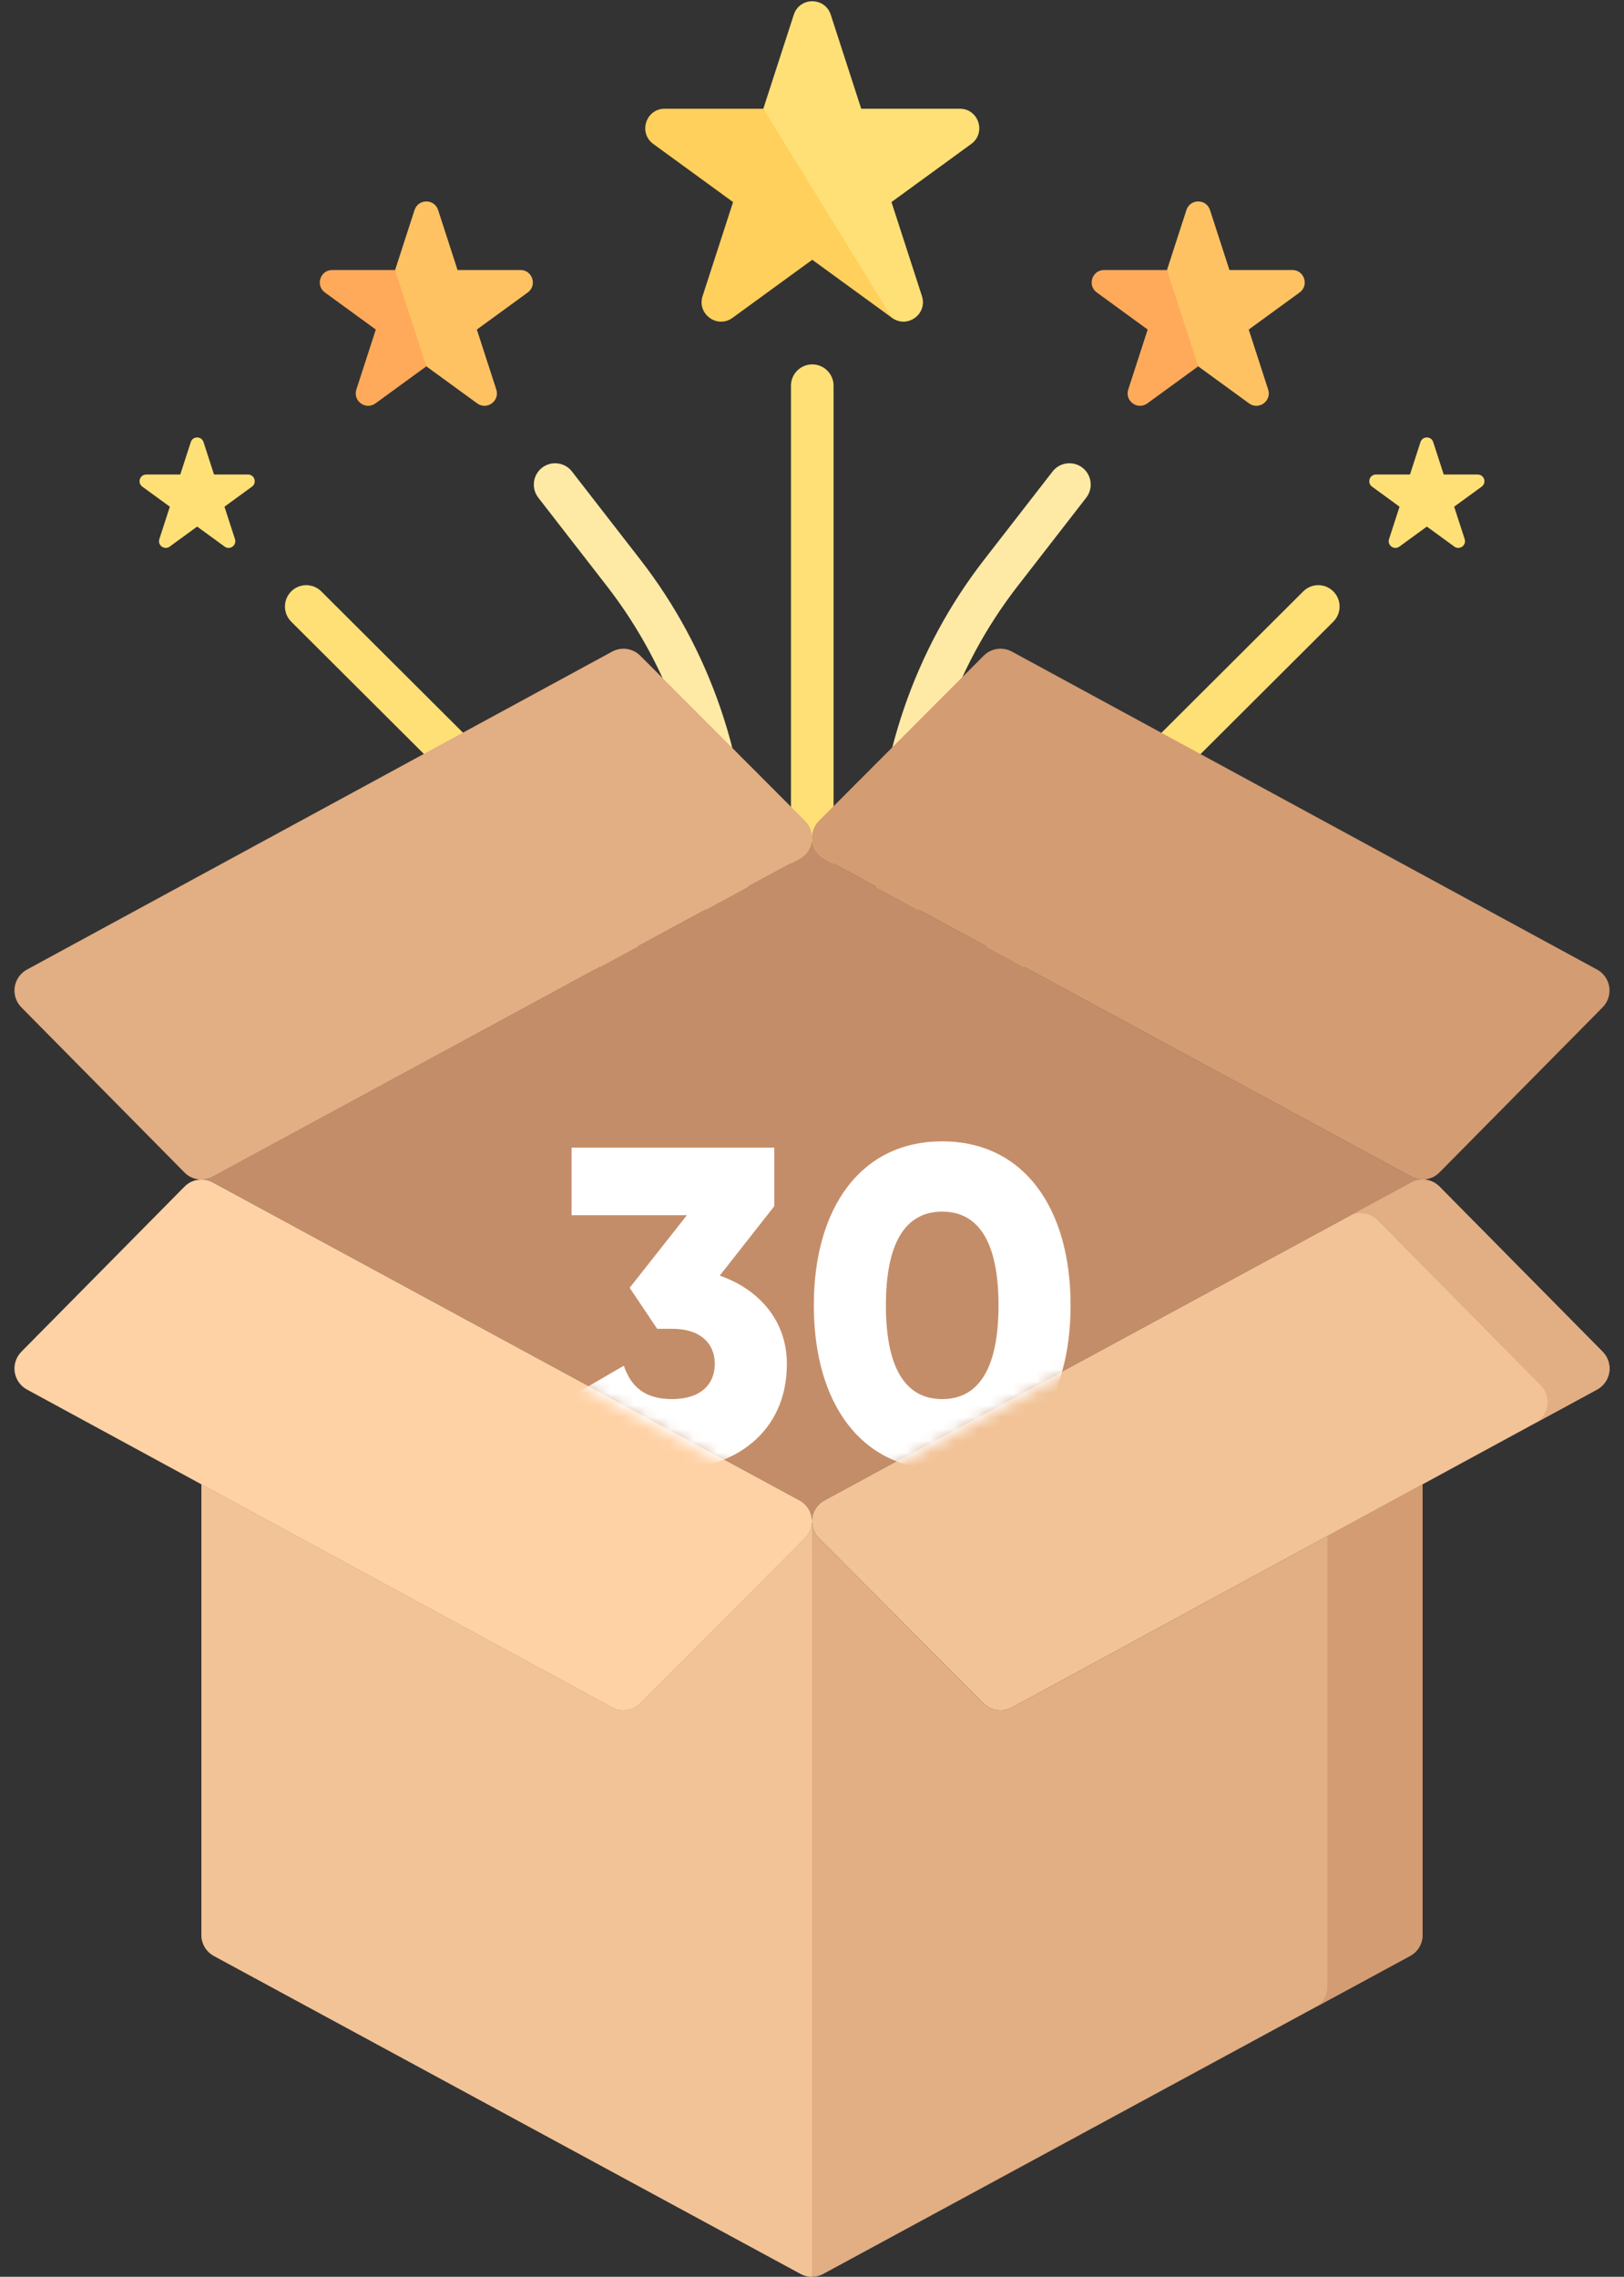
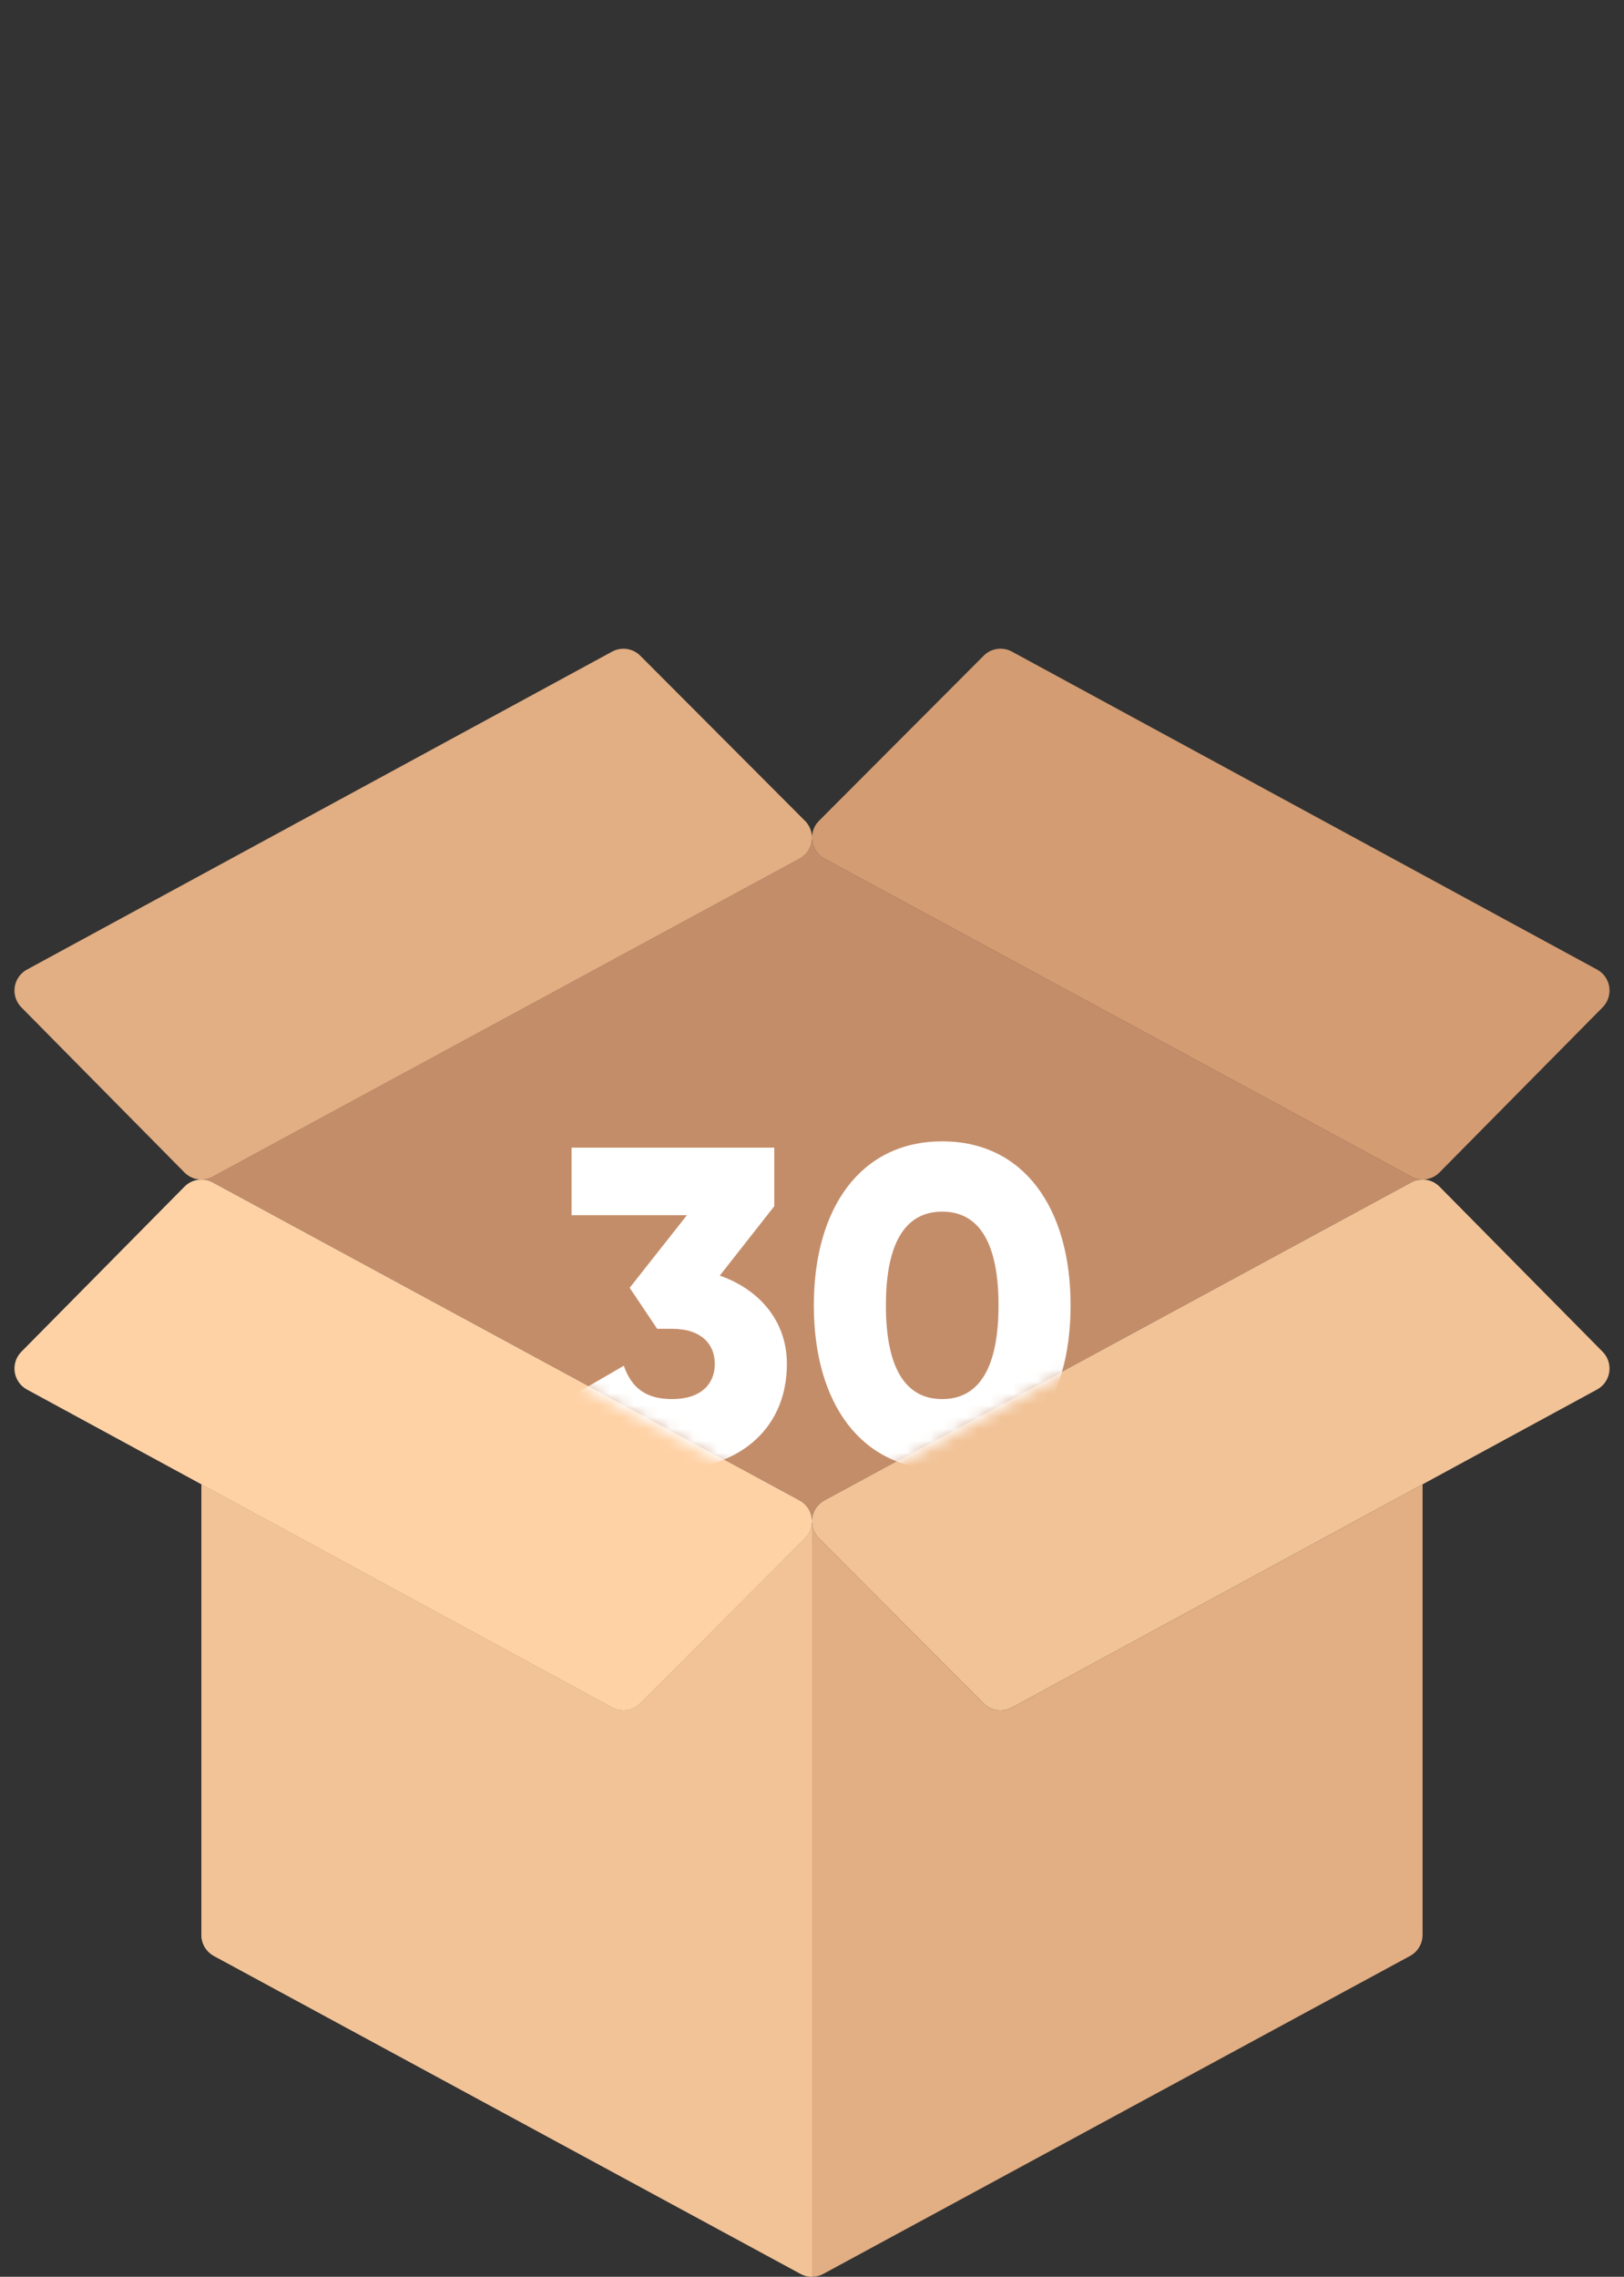
<svg xmlns="http://www.w3.org/2000/svg" width="137" height="192" viewBox="0 0 137 192" fill="none">
  <rect x="0" y="0" width="137" height="192" fill="#333333" stroke="none" />
  <g clip-path="url(#clip0_1_610)">
    <path d="M68.522 113.592C67.529 113.592 66.725 112.786 66.725 111.791V32.53C66.725 31.536 67.529 30.729 68.522 30.729C69.516 30.729 70.32 31.536 70.32 32.53V111.791C70.32 112.786 69.516 113.592 68.522 113.592Z" fill="#FFE077" />
    <path d="M61.333 113.593C60.339 113.593 59.535 112.786 59.535 111.791V73.767C59.535 65 56.577 56.359 51.206 49.436L45.413 41.972C44.802 41.187 44.944 40.056 45.727 39.444C46.514 38.835 47.642 38.977 48.25 39.761L54.042 47.225C59.904 54.776 63.13 64.202 63.13 73.767V111.791C63.13 112.786 62.326 113.593 61.333 113.593Z" fill="#FFEAA5" />
    <path d="M54.142 113.592C53.149 113.592 52.345 112.786 52.345 111.791V90.6C52.345 83.936 49.642 77.419 44.927 72.721L24.568 52.426C23.864 51.724 23.861 50.584 24.561 49.878C25.261 49.173 26.399 49.171 27.103 49.871L47.462 70.167C52.851 75.535 55.94 82.983 55.94 90.6V111.791C55.94 112.786 55.136 113.592 54.142 113.592Z" fill="#FFE077" />
    <path d="M75.713 113.593C74.719 113.593 73.915 112.786 73.915 111.791V73.767C73.915 64.201 77.141 54.776 83.002 47.225L88.795 39.761C89.404 38.977 90.535 38.835 91.318 39.444C92.101 40.056 92.243 41.187 91.632 41.972L85.839 49.436C80.468 56.359 77.51 65 77.51 73.767V111.792C77.51 112.786 76.706 113.593 75.713 113.593Z" fill="#FFEAA5" />
    <path d="M82.902 113.593C81.909 113.593 81.105 112.786 81.105 111.791V90.6C81.105 82.983 84.194 75.536 89.583 70.167L109.942 49.872C110.646 49.17 111.783 49.171 112.484 49.879C113.184 50.584 113.181 51.724 112.477 52.426L92.118 72.721C87.403 77.419 84.7 83.936 84.7 90.601V111.791C84.7 112.786 83.896 113.593 82.902 113.593Z" fill="#FFE077" />
    <path d="M109.02 22.77H103.714L102.075 17.713C101.762 16.747 100.399 16.747 100.086 17.713L98.446 22.77L98.766 26.711L101.08 30.894L105.373 34.019C106.192 34.616 107.295 33.813 106.981 32.848L105.342 27.791L109.634 24.666C110.454 24.069 110.033 22.77 109.02 22.77Z" fill="#FFC263" />
    <path d="M93.14 22.77C92.127 22.77 91.706 24.069 92.525 24.665L96.818 27.791L95.178 32.848C94.865 33.813 95.968 34.616 96.787 34.019L101.08 30.894L98.446 22.77H93.14Z" fill="#FFAA5A" />
-     <path d="M80.97 9.169H72.652L70.082 1.241C69.591 -0.273 67.454 -0.273 66.963 1.241L64.393 9.169L65.799 16.92L75.252 26.805C76.537 27.74 78.265 26.482 77.774 24.968L75.204 17.04L81.933 12.141C83.218 11.205 82.558 9.169 80.97 9.169Z" fill="#FFE077" />
-     <path d="M56.075 9.169C54.487 9.169 53.827 11.205 55.111 12.141L61.841 17.041L59.27 24.969C58.779 26.482 60.508 27.741 61.793 26.805L68.522 21.906L75.252 26.805L64.393 9.169H56.075V9.169Z" fill="#FFD05B" />
+     <path d="M80.97 9.169H72.652C69.591 -0.273 67.454 -0.273 66.963 1.241L64.393 9.169L65.799 16.92L75.252 26.805C76.537 27.74 78.265 26.482 77.774 24.968L75.204 17.04L81.933 12.141C83.218 11.205 82.558 9.169 80.97 9.169Z" fill="#FFE077" />
    <path d="M120.906 37.282L121.792 40.016H124.66C125.208 40.016 125.436 40.718 124.993 41.04L122.672 42.73L123.559 45.463C123.728 45.985 123.132 46.419 122.689 46.097L120.369 44.407L118.048 46.097C117.605 46.419 117.009 45.985 117.179 45.463L118.065 42.73L115.745 41.04C115.302 40.718 115.529 40.016 116.077 40.016H118.945L119.831 37.282C120 36.76 120.737 36.76 120.906 37.282Z" fill="#FFE077" />
-     <path d="M17.169 37.282L18.055 40.016H20.924C21.471 40.016 21.699 40.718 21.256 41.04L18.935 42.73L19.822 45.463C19.991 45.985 19.395 46.419 18.952 46.097L16.632 44.407L14.312 46.097C13.869 46.419 13.273 45.985 13.442 45.463L14.328 42.73L12.007 41.04C11.565 40.718 11.792 40.016 12.34 40.016H15.208L16.094 37.282C16.263 36.76 17 36.76 17.169 37.282Z" fill="#FFE077" />
    <path d="M43.905 22.77H38.599L36.959 17.713C36.646 16.747 35.283 16.747 34.97 17.713L33.331 22.77L33.651 26.711L35.965 30.894L40.257 34.019C41.077 34.616 42.179 33.813 41.866 32.848L40.227 27.791L44.519 24.666C45.339 24.069 44.917 22.77 43.905 22.77Z" fill="#FFC263" />
    <path d="M28.025 22.77C27.012 22.77 26.591 24.069 27.41 24.665L31.703 27.791L30.063 32.848C29.75 33.813 30.853 34.616 31.672 34.019L35.965 30.894L33.331 22.77H28.025Z" fill="#FFAA5A" />
  </g>
  <g clip-path="url(#clip1_1_610)">
    <path d="M85.36 143.994C85.06 144.157 84.731 144.234 84.405 144.234C83.885 144.234 83.372 144.033 82.986 143.647L69.088 129.72C68.709 129.339 68.5 128.824 68.5 128.295C68.5 128.824 68.291 129.339 67.911 129.72L54.013 143.647C53.628 144.033 53.114 144.234 52.595 144.234C52.269 144.234 51.939 144.157 51.64 143.994L16.991 125.173V163.167C16.991 163.237 16.994 163.306 17.001 163.375C17.004 163.404 17.01 163.432 17.014 163.461C17.019 163.496 17.023 163.531 17.03 163.566C17.039 163.61 17.05 163.652 17.062 163.695C17.067 163.714 17.071 163.734 17.077 163.754C17.09 163.797 17.106 163.839 17.122 163.881C17.128 163.9 17.134 163.919 17.142 163.938C17.158 163.976 17.176 164.012 17.193 164.049C17.204 164.071 17.214 164.094 17.226 164.116C17.242 164.146 17.26 164.175 17.277 164.204C17.294 164.231 17.309 164.259 17.327 164.287C17.342 164.309 17.358 164.33 17.374 164.352C17.397 164.383 17.419 164.415 17.444 164.445C17.458 164.462 17.473 164.478 17.487 164.494C17.515 164.527 17.544 164.56 17.574 164.59C17.59 164.607 17.608 164.621 17.624 164.637C17.655 164.666 17.684 164.694 17.717 164.721C17.748 164.747 17.781 164.771 17.814 164.795C17.833 164.809 17.851 164.824 17.871 164.838C17.929 164.877 17.988 164.913 18.05 164.946L67.545 191.758C67.843 191.919 68.171 192 68.5 192C68.828 192 69.156 191.919 69.454 191.758L118.949 164.946C119.011 164.913 119.071 164.876 119.128 164.838C119.148 164.824 119.166 164.809 119.185 164.795C119.218 164.771 119.251 164.747 119.282 164.721C119.315 164.694 119.345 164.666 119.375 164.637C119.392 164.621 119.409 164.607 119.425 164.59C119.455 164.56 119.484 164.527 119.512 164.494C119.526 164.478 119.541 164.462 119.555 164.445C119.58 164.415 119.602 164.384 119.625 164.352C119.641 164.33 119.657 164.309 119.672 164.287C119.69 164.259 119.705 164.232 119.722 164.204C119.739 164.175 119.757 164.146 119.773 164.116C119.785 164.094 119.795 164.071 119.806 164.049C119.823 164.012 119.841 163.976 119.857 163.938C119.865 163.919 119.87 163.9 119.877 163.881C119.893 163.839 119.909 163.797 119.922 163.754C119.928 163.735 119.932 163.714 119.937 163.695C119.949 163.652 119.96 163.61 119.969 163.566C119.976 163.531 119.98 163.496 119.985 163.461C119.989 163.432 119.995 163.404 119.998 163.375C120.005 163.306 120.008 163.237 120.008 163.167V125.173L85.36 143.994Z" fill="#E2AE83" />
    <path d="M67.448 72.414C68.005 72.114 68.387 71.564 68.478 70.937C68.492 70.84 68.5 70.744 68.5 70.647C68.5 70.744 68.508 70.84 68.521 70.934C68.612 71.561 68.995 72.109 69.551 72.411L119.053 99.227C119.356 99.391 119.682 99.468 120.009 99.468C119.682 99.468 119.356 99.549 119.053 99.712L69.551 126.528C68.995 126.829 68.612 127.378 68.521 128.006C68.508 128.102 68.5 128.199 68.5 128.295C68.5 128.199 68.492 128.102 68.478 128.006C68.387 127.378 68.005 126.829 67.448 126.528L17.946 99.712C17.681 99.571 17.398 99.49 17.114 99.471C17.398 99.452 17.681 99.372 17.946 99.23L67.448 72.414Z" fill="#C48D69" />
    <path d="M135.758 83.237C135.849 83.865 135.643 84.498 135.196 84.948L121.432 98.874C121.047 99.265 120.53 99.469 120.009 99.469C119.682 99.469 119.356 99.391 119.053 99.228L69.552 72.412C68.995 72.109 68.612 71.562 68.521 70.934C68.508 70.841 68.5 70.744 68.5 70.648C68.5 70.645 68.5 70.645 68.5 70.642C68.5 70.114 68.709 69.599 69.089 69.221L82.987 55.293C83.613 54.663 84.579 54.524 85.36 54.947L134.728 81.763C135.285 82.063 135.665 82.61 135.758 83.237Z" fill="#D39C72" />
    <path d="M135.196 113.992C135.643 114.443 135.849 115.076 135.758 115.703C135.665 116.328 135.285 116.875 134.728 117.178L85.36 143.994C85.06 144.157 84.731 144.235 84.405 144.235C83.886 144.235 83.372 144.033 82.987 143.648L69.089 129.72C68.709 129.339 68.5 128.824 68.5 128.296C68.5 128.199 68.508 128.103 68.521 128.006C68.612 127.378 68.995 126.829 69.552 126.528L119.053 99.713C119.356 99.549 119.682 99.469 120.009 99.469C120.53 99.469 121.047 99.675 121.432 100.064L135.196 113.992Z" fill="#F2C397" />
-     <path d="M135.196 113.993L121.432 100.065C121.047 99.676 120.531 99.469 120.009 99.469C119.682 99.469 119.356 99.55 119.053 99.713L113.827 102.546C114.13 102.383 114.456 102.302 114.782 102.302C115.304 102.302 115.821 102.509 116.206 102.898L129.97 116.825C130.417 117.276 130.623 117.909 130.532 118.537C130.438 119.161 130.058 119.708 129.502 120.011L134.728 117.179C135.285 116.875 135.665 116.329 135.758 115.704C135.849 115.076 135.643 114.443 135.196 113.993Z" fill="#E2AE83" />
    <path d="M68.5 70.642C68.5 70.645 68.5 70.645 68.5 70.648C68.5 70.745 68.492 70.841 68.478 70.937C68.387 71.565 68.005 72.115 67.448 72.415L17.946 99.231C17.681 99.373 17.398 99.453 17.114 99.472C17.058 99.469 16.999 99.469 16.943 99.472C16.437 99.462 15.942 99.258 15.567 98.88L1.803 84.951C1.356 84.501 1.15 83.868 1.241 83.24C1.335 82.616 1.715 82.068 2.271 81.766L51.64 54.95C52.421 54.526 53.387 54.668 54.013 55.296L67.911 69.224C68.291 69.605 68.497 70.117 68.5 70.642Z" fill="#E2AE83" />
    <path d="M68.478 128.006C68.492 128.103 68.5 128.2 68.5 128.296C68.5 128.824 68.291 129.339 67.911 129.72L54.013 143.648C53.628 144.034 53.114 144.235 52.595 144.235C52.268 144.235 51.939 144.157 51.64 143.994L2.271 117.178C1.715 116.875 1.335 116.328 1.241 115.703C1.15 115.076 1.356 114.443 1.803 113.992L15.567 100.065C15.942 99.686 16.437 99.483 16.943 99.472C16.959 99.474 16.975 99.474 16.991 99.474C17.031 99.474 17.071 99.474 17.114 99.472C17.398 99.49 17.681 99.571 17.946 99.713L67.448 126.529C68.005 126.829 68.387 127.379 68.478 128.006Z" fill="#FFD2A6" />
    <path d="M17.114 99.472C17.071 99.474 17.031 99.474 16.991 99.474C16.975 99.474 16.959 99.474 16.943 99.472C16.999 99.469 17.058 99.469 17.114 99.472Z" fill="#E2AE83" />
-     <path d="M119.429 125.488C119.403 125.539 119.376 125.557 119.348 125.532H119.348L111.98 129.534V167.525C111.98 167.595 111.977 167.664 111.97 167.732C111.967 167.762 111.962 167.79 111.958 167.819C111.952 167.854 111.948 167.889 111.942 167.924C111.933 167.968 111.921 168.01 111.91 168.052C111.905 168.072 111.901 168.092 111.895 168.112C111.882 168.155 111.866 168.197 111.85 168.239C111.843 168.258 111.837 168.277 111.829 168.296C111.814 168.333 111.796 168.37 111.778 168.407C111.768 168.429 111.757 168.452 111.746 168.474C111.73 168.504 111.712 168.533 111.695 168.562C111.678 168.589 111.662 168.617 111.645 168.644C111.63 168.667 111.613 168.688 111.597 168.709C111.575 168.741 111.552 168.773 111.528 168.803C111.514 168.82 111.499 168.836 111.485 168.852C111.456 168.885 111.428 168.917 111.397 168.948C111.381 168.965 111.364 168.979 111.348 168.994C111.317 169.023 111.287 169.052 111.255 169.079C111.224 169.105 111.19 169.128 111.158 169.152C111.139 169.167 111.121 169.182 111.101 169.195C111.088 169.204 111.074 169.211 111.06 169.22L118.95 164.946C119.012 164.912 119.071 164.876 119.129 164.837C119.149 164.824 119.167 164.809 119.186 164.795C119.219 164.77 119.252 164.747 119.283 164.721C119.315 164.694 119.345 164.665 119.376 164.636C119.392 164.621 119.41 164.607 119.425 164.59C119.456 164.559 119.484 164.527 119.513 164.494C119.527 164.478 119.542 164.462 119.556 164.445C119.58 164.415 119.603 164.383 119.626 164.351C119.641 164.33 119.658 164.309 119.673 164.286C119.69 164.259 119.706 164.231 119.723 164.204C119.74 164.175 119.758 164.146 119.774 164.116C119.786 164.094 119.795 164.071 119.806 164.049C119.824 164.012 119.842 163.975 119.858 163.938C119.865 163.919 119.871 163.9 119.878 163.881C119.894 163.839 119.91 163.797 119.923 163.754C119.929 163.734 119.933 163.714 119.938 163.694C119.949 163.652 119.961 163.61 119.97 163.566C119.977 163.531 119.981 163.496 119.986 163.461C119.99 163.432 119.996 163.404 119.998 163.374C120.005 163.306 120.009 163.237 120.008 163.167V125.173L119.429 125.488Z" fill="#D39C72" />
    <path d="M67.911 129.72L54.013 143.647C53.628 144.033 53.114 144.234 52.595 144.234C52.269 144.234 51.939 144.157 51.64 143.994L16.991 125.173V163.167C16.991 163.237 16.994 163.306 17.001 163.375C17.004 163.404 17.01 163.432 17.014 163.461C17.019 163.496 17.023 163.531 17.03 163.566C17.039 163.61 17.05 163.652 17.062 163.695C17.067 163.714 17.071 163.734 17.077 163.754C17.09 163.797 17.106 163.839 17.122 163.881C17.128 163.9 17.134 163.919 17.142 163.938C17.158 163.976 17.176 164.012 17.193 164.049C17.204 164.071 17.214 164.094 17.226 164.116C17.242 164.146 17.26 164.175 17.277 164.204C17.294 164.231 17.309 164.259 17.327 164.287C17.342 164.309 17.358 164.33 17.374 164.352C17.397 164.383 17.419 164.415 17.444 164.445C17.458 164.462 17.473 164.478 17.487 164.494C17.515 164.527 17.544 164.56 17.574 164.59C17.59 164.607 17.608 164.621 17.624 164.637C17.655 164.666 17.684 164.694 17.717 164.721C17.748 164.747 17.781 164.771 17.814 164.795C17.833 164.809 17.851 164.824 17.871 164.838C17.929 164.877 17.988 164.913 18.05 164.946L67.545 191.758C67.843 191.919 68.171 192 68.5 192V128.295C68.5 128.824 68.291 129.339 67.911 129.72Z" fill="#F2C397" />
  </g>
  <mask id="mask0_1_610" style="mask-type:alpha" maskUnits="userSpaceOnUse" x="17" y="70" width="103" height="59">
    <path d="M67.388 72.569C67.944 72.267 68.326 71.715 68.417 71.084C68.43 70.988 68.439 70.891 68.439 70.793C68.439 70.891 68.447 70.988 68.46 71.082C68.551 71.712 68.933 72.262 69.489 72.566L118.921 99.509C119.223 99.674 119.549 99.752 119.875 99.752C119.549 99.752 119.223 99.833 118.921 99.997L69.489 126.94C68.933 127.242 68.551 127.794 68.46 128.424C68.447 128.522 68.439 128.619 68.439 128.715C68.439 128.619 68.43 128.522 68.417 128.424C68.326 127.794 67.944 127.242 67.388 126.94L17.956 99.997C17.692 99.854 17.408 99.773 17.125 99.754C17.408 99.736 17.692 99.655 17.956 99.512L67.388 72.569Z" fill="#C48D69" />
  </mask>
  <g mask="url(#mask0_1_610)">
    <path d="M60.719 107.573L65.317 101.721V96.781H48.217V102.481H57.945L53.119 108.599L55.437 112.057H56.691C59.199 112.057 60.301 113.387 60.301 115.021C60.301 116.655 59.199 117.985 56.691 117.985C54.373 117.985 53.233 116.921 52.625 115.173L47.381 118.213C49.015 122.127 52.663 123.913 56.691 123.913C61.821 123.913 66.381 120.873 66.381 115.021C66.381 111.335 63.987 108.713 60.719 107.573ZM79.484 123.913C86.362 123.913 90.314 118.289 90.314 110.081C90.314 101.873 86.362 96.249 79.484 96.249C72.606 96.249 68.654 101.873 68.654 110.081C68.654 118.289 72.606 123.913 79.484 123.913ZM79.484 117.985C76.292 117.985 74.734 115.211 74.734 110.081C74.734 104.951 76.292 102.177 79.484 102.177C82.676 102.177 84.234 104.951 84.234 110.081C84.234 115.211 82.676 117.985 79.484 117.985Z" fill="white" />
  </g>
  <defs>
    <clipPath id="clip0_1_610">
-       <rect width="113.453" height="113.698" fill="white" transform="translate(11.773)" />
-     </clipPath>
+       </clipPath>
    <clipPath id="clip1_1_610">
      <rect width="137" height="137.296" fill="white" transform="translate(0 54.704)" />
    </clipPath>
  </defs>
</svg>